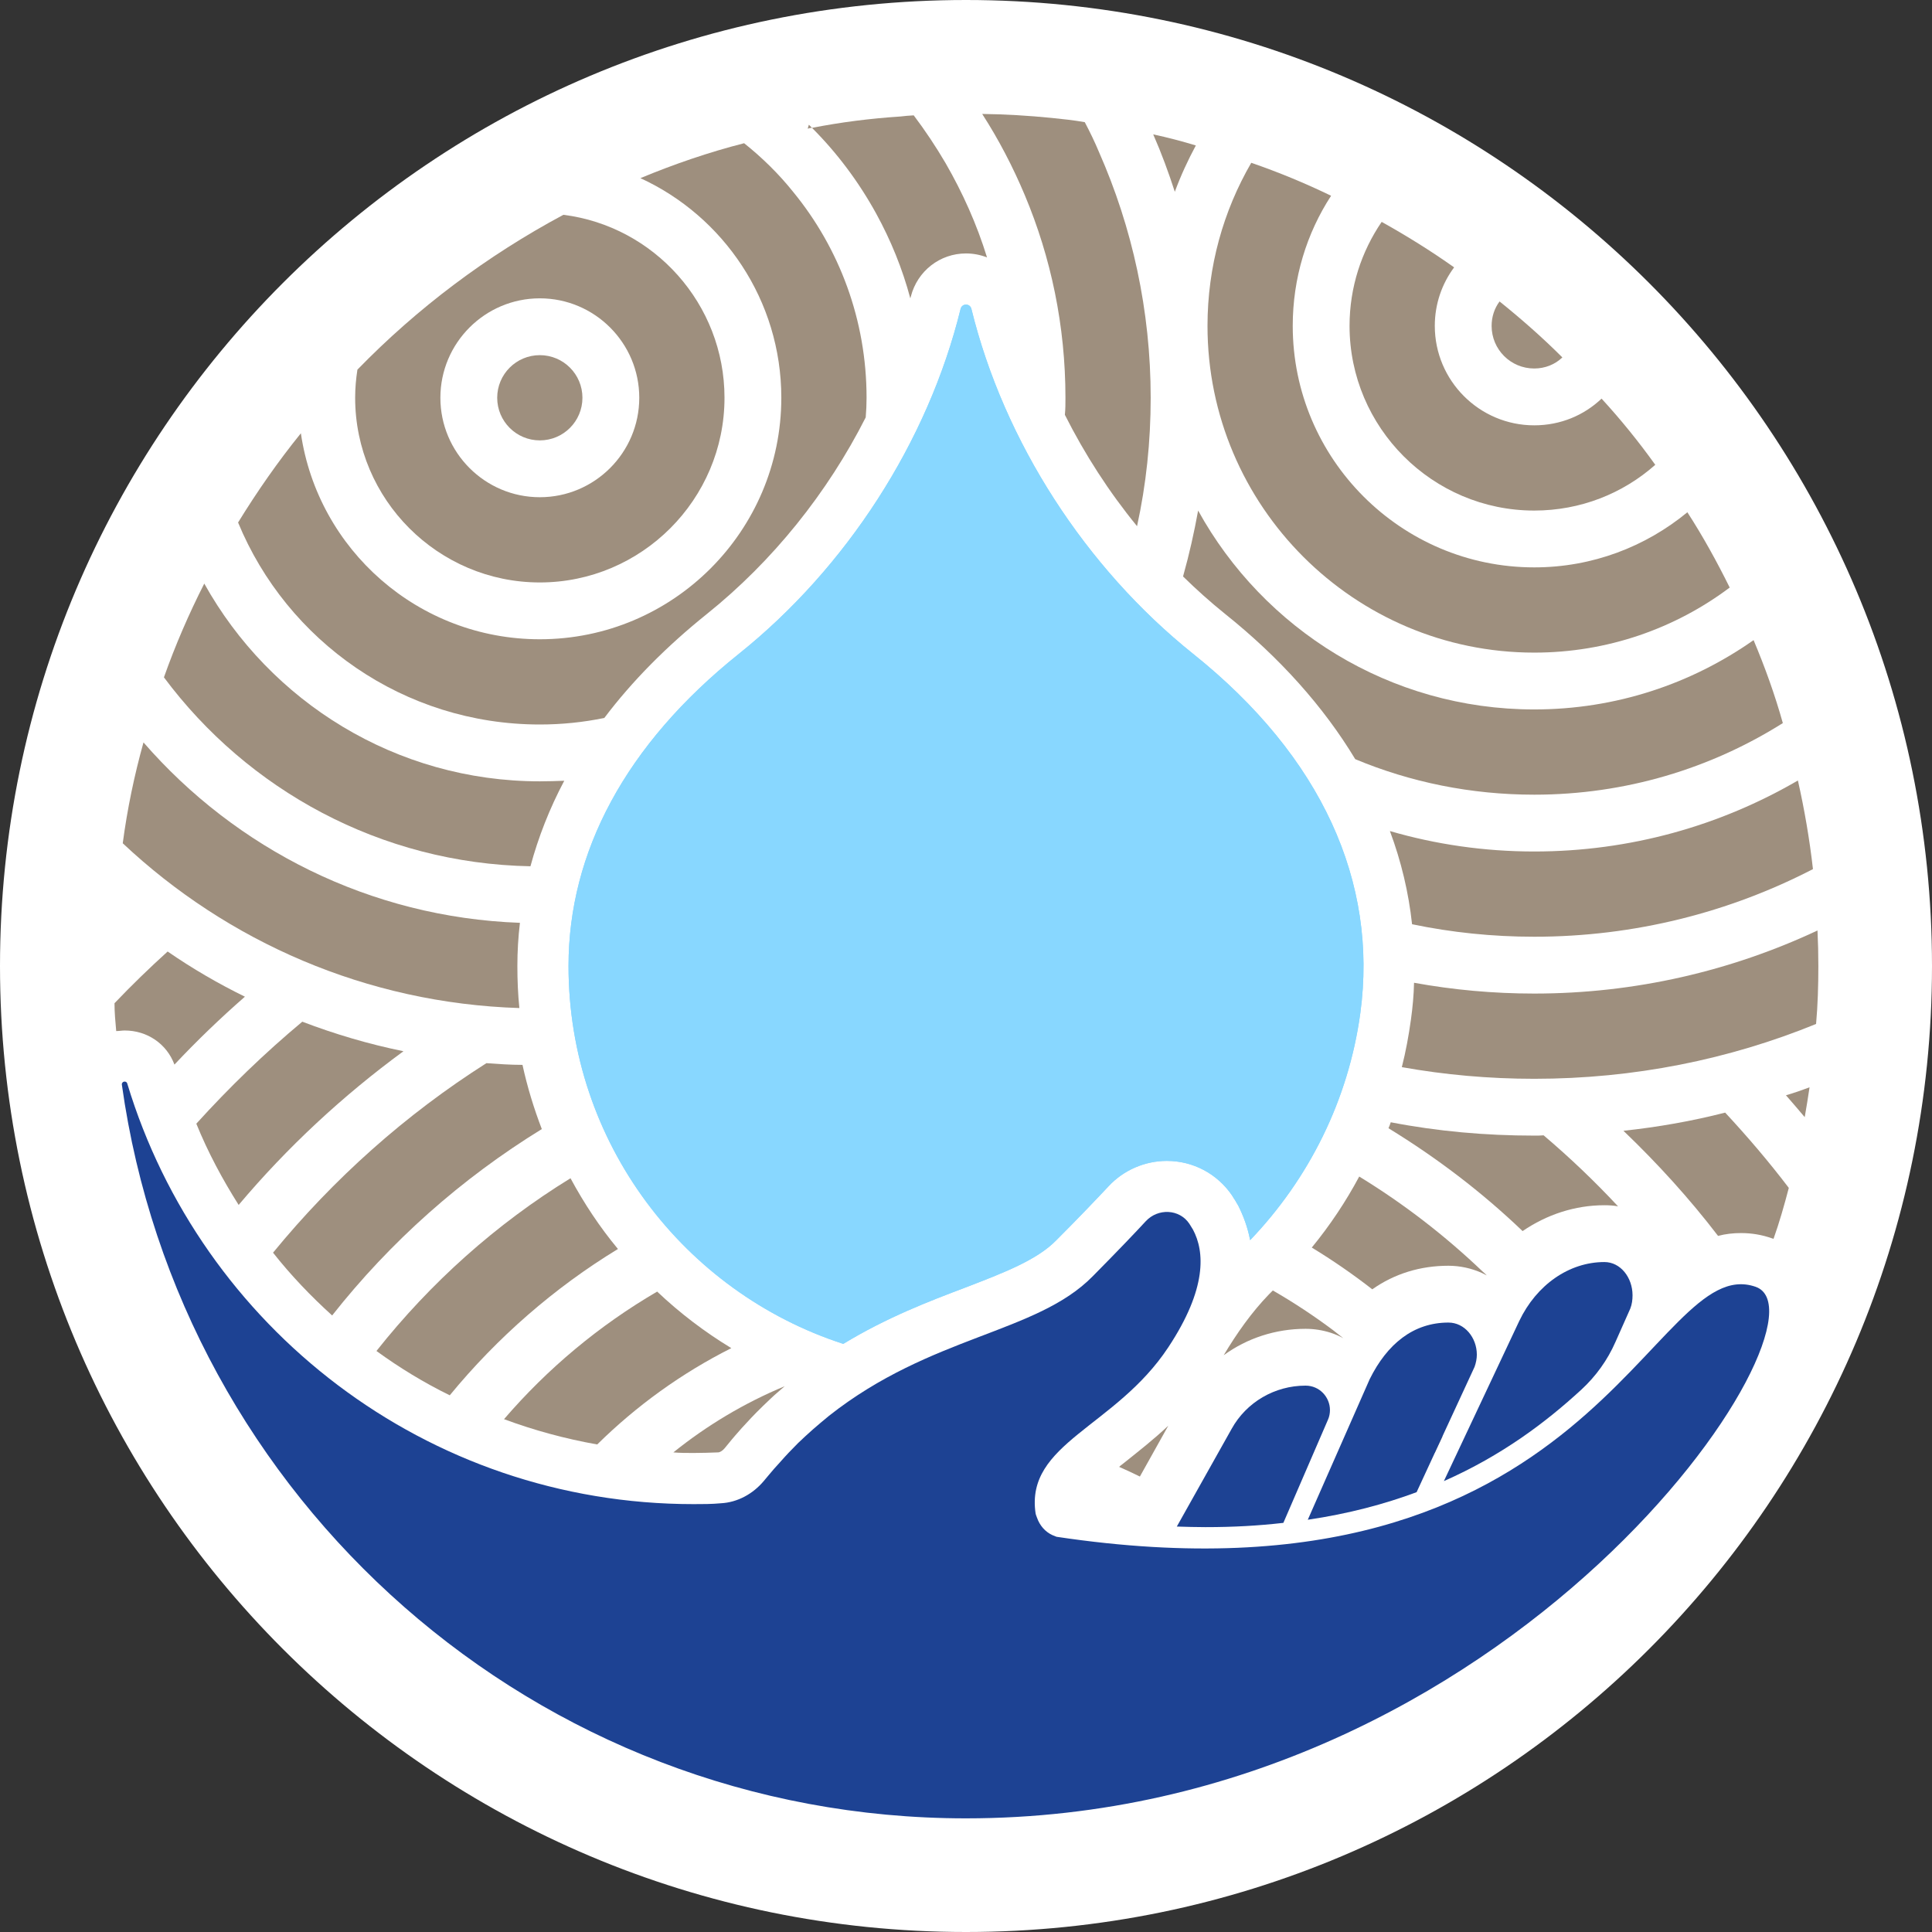
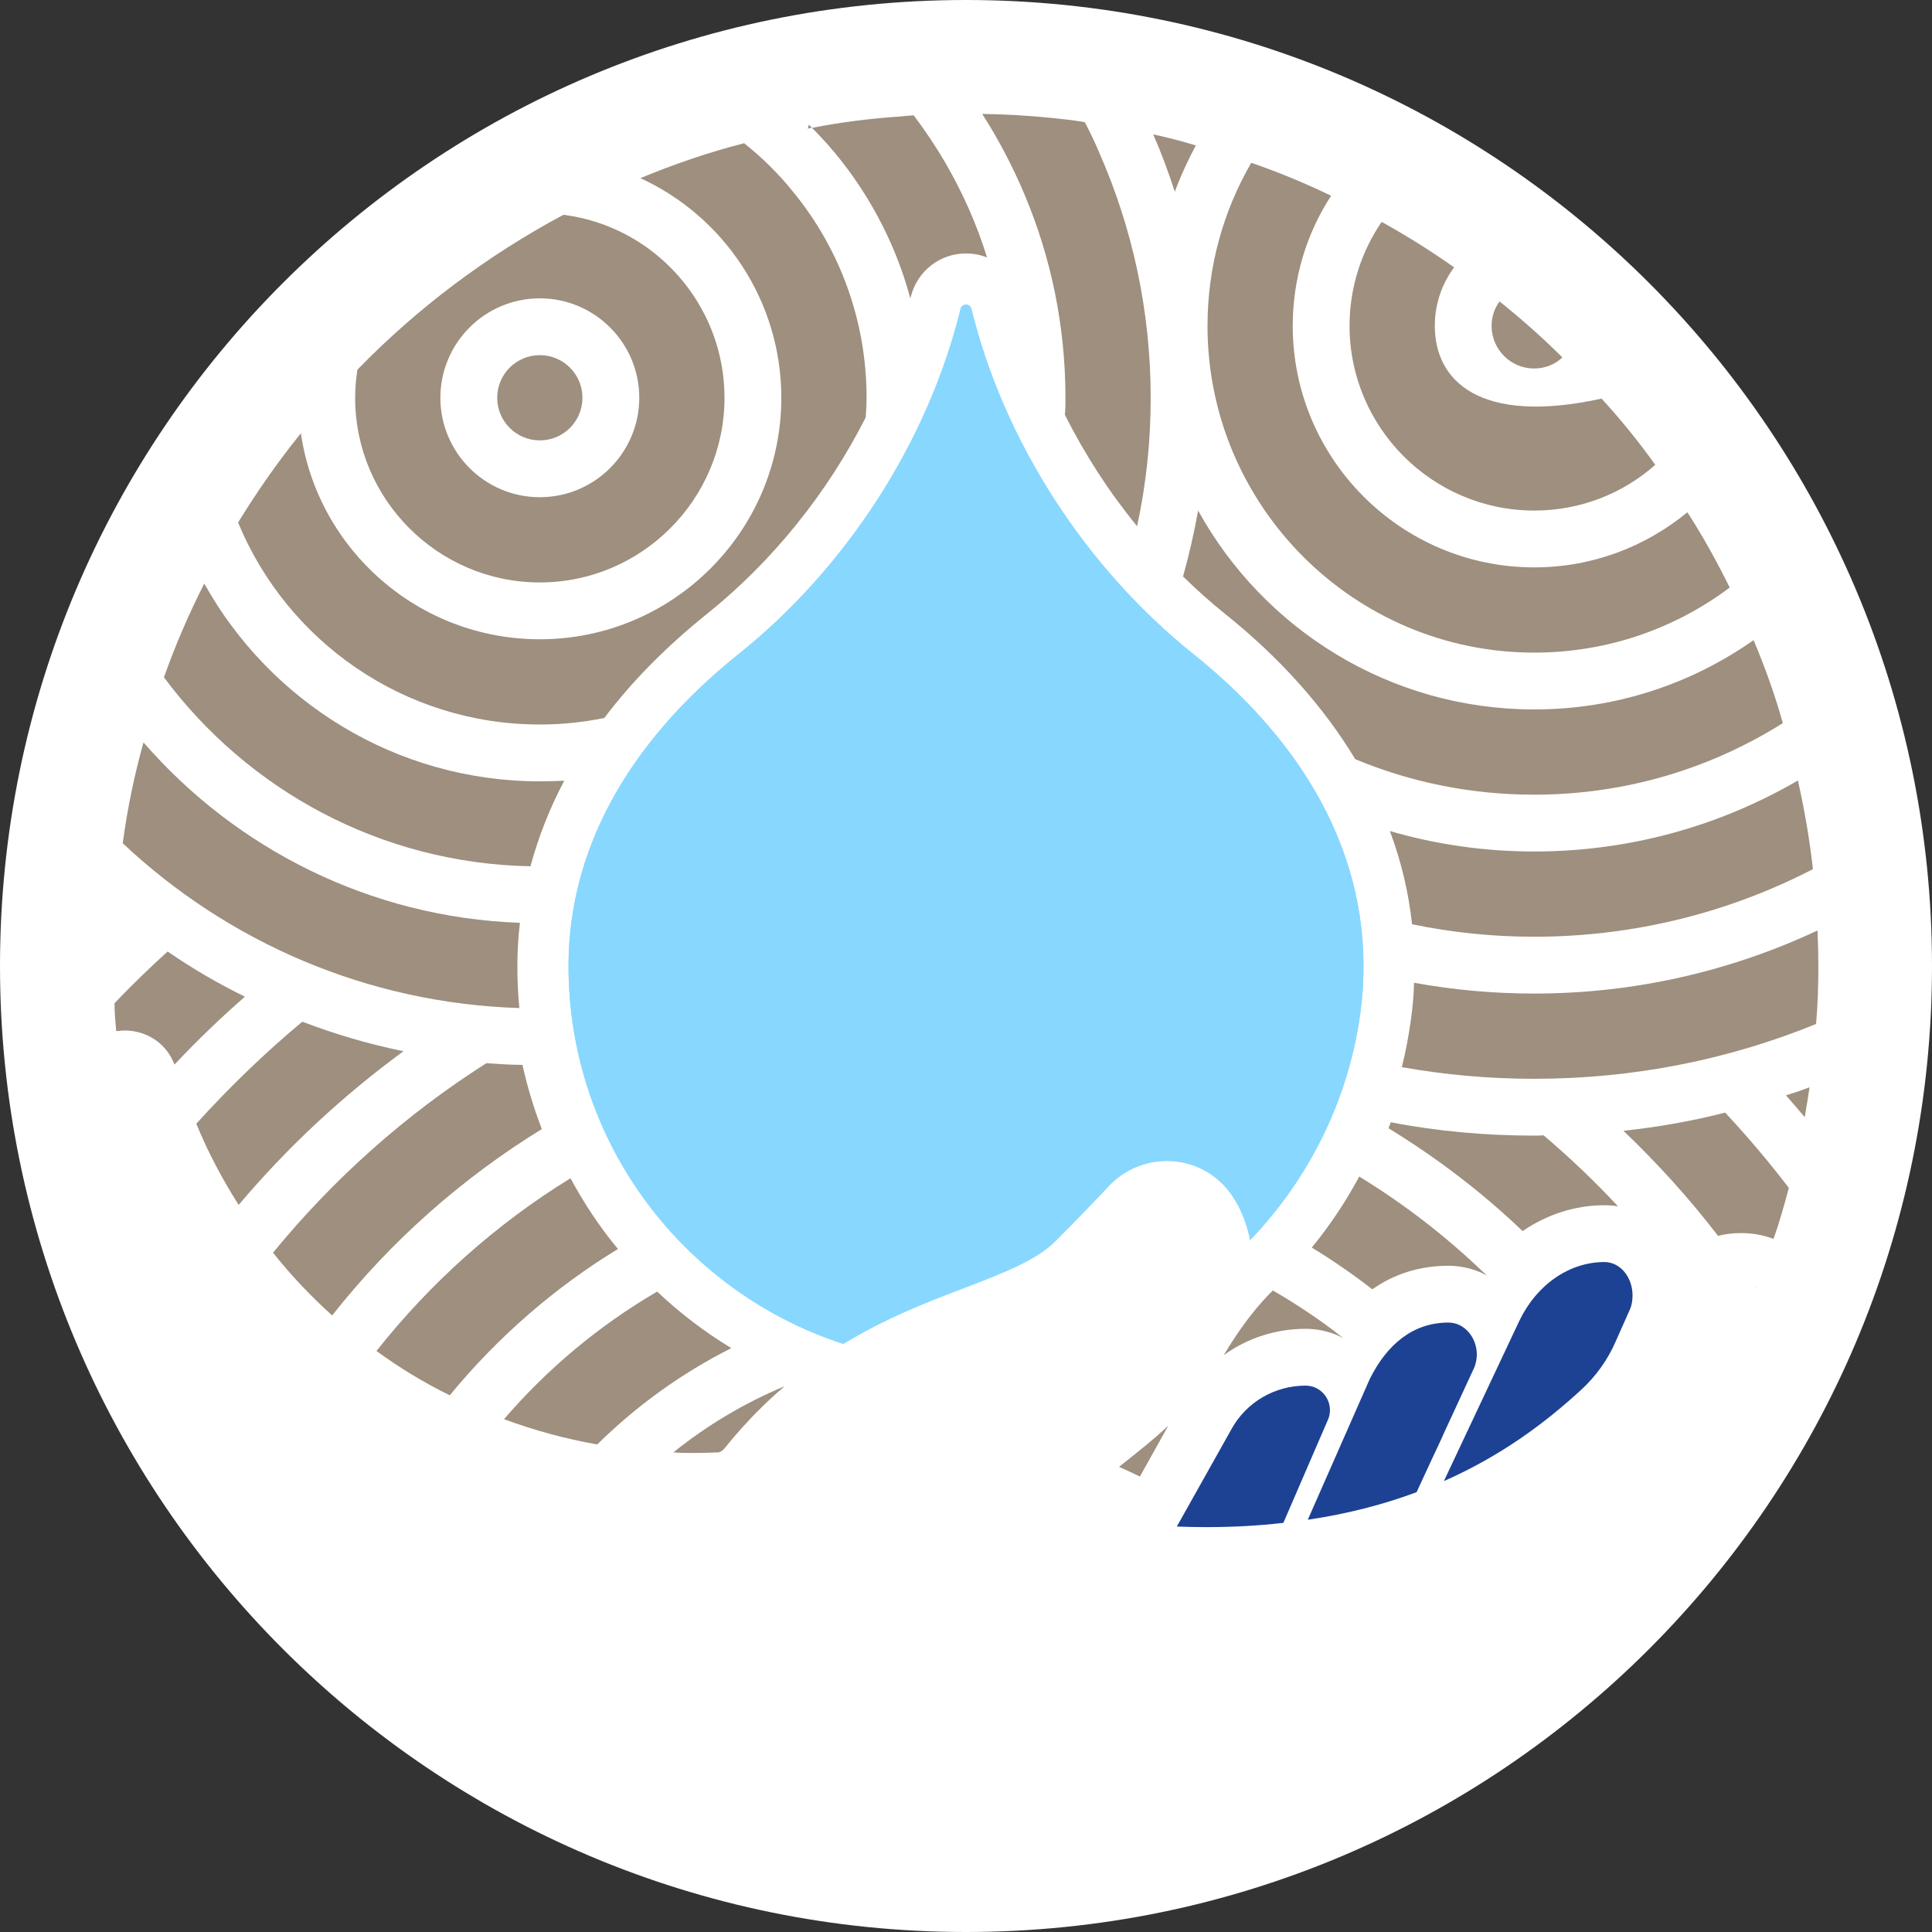
<svg xmlns="http://www.w3.org/2000/svg" width="120" height="120" viewBox="0 0 120 120" fill="none">
  <rect x="0" y="0" width="120" height="120" fill="#333333" stroke="none" />
  <g id="[KOMPONENT] SYGNET">
    <g id="Group">
      <path id="Vector" d="M60 120C93.137 120 120 93.137 120 60C120 26.863 93.137 0 60 0C26.863 0 0 26.863 0 60C0 93.137 26.863 120 60 120Z" fill="white" />
      <g id="Group_2">
        <path id="Vector_2" d="M35.435 73.183C30.812 76.024 26.735 79.677 23.382 83.912C24.812 84.953 26.347 85.888 27.935 86.665C30.882 83.082 34.412 79.994 38.382 77.577C37.253 76.218 36.282 74.753 35.435 73.183ZM92.1 78.988C89.753 76.747 87.194 74.771 84.424 73.077C83.594 74.63 82.606 76.112 81.477 77.488C82.782 78.282 84.035 79.147 85.235 80.082C86.612 79.112 88.218 78.618 89.965 78.618C90.688 78.618 91.394 78.777 92.029 79.059C92.135 79.112 92.241 79.165 92.347 79.218C92.259 79.13 92.188 79.059 92.1 78.988Z" fill="#9E8F7E" />
        <path id="Vector_3" d="M40.818 80.223C37.218 82.323 34.006 85.006 31.306 88.147C33.159 88.835 35.1 89.365 37.094 89.718C39.529 87.317 42.335 85.288 45.424 83.735C43.765 82.729 42.212 81.547 40.818 80.223ZM89.541 89.171L89.029 90.265C89.029 90.265 89.1 90.247 89.118 90.229L89.594 89.223C89.594 89.223 89.576 89.188 89.541 89.171ZM82.782 82.606C81.6 81.723 80.347 80.894 79.059 80.153L78.829 80.382C77.735 81.512 76.818 82.817 76.006 84.176C77.453 83.118 79.235 82.535 81.088 82.535C81.635 82.535 82.165 82.623 82.659 82.782C82.924 82.871 83.188 82.976 83.435 83.118C83.224 82.941 82.994 82.782 82.782 82.606Z" fill="#9E8F7E" />
        <path id="Vector_4" d="M41.824 90.211C42.247 90.247 42.653 90.247 43.077 90.247C43.588 90.247 44.082 90.229 44.594 90.211C44.718 90.211 44.877 90.106 45 89.964L45.247 89.664C45.529 89.311 45.812 88.994 46.077 88.694C46.465 88.27 46.853 87.847 47.33 87.388L47.4 87.317C47.718 87.017 48.035 86.7 48.353 86.435C48.477 86.329 48.618 86.206 48.741 86.1C46.235 87.141 43.906 88.535 41.824 90.211ZM69.882 90.811C69.759 90.917 69.618 91.005 69.512 91.111C69.953 91.305 70.376 91.5 70.8 91.711L72.565 88.552C71.629 89.435 70.694 90.158 69.882 90.811Z" fill="#9E8F7E" />
        <path id="Vector_5" d="M32.453 66.141C31.694 66.141 30.953 66.088 30.212 66.035C25.182 69.229 20.718 73.218 16.959 77.806C18.071 79.218 19.306 80.506 20.63 81.706C24.247 77.118 28.659 73.2 33.653 70.129C33.159 68.841 32.753 67.517 32.453 66.141ZM95.876 70.517C95.682 70.535 95.488 70.535 95.294 70.535C92.276 70.535 89.294 70.27 86.382 69.706C86.347 69.829 86.294 69.953 86.241 70.076C89.241 71.912 92.047 74.047 94.571 76.465C96.071 75.441 97.818 74.859 99.653 74.859C99.935 74.859 100.235 74.876 100.5 74.929C99.053 73.376 97.5 71.894 95.876 70.517Z" fill="#9E8F7E" />
        <path id="Vector_6" d="M18.776 63.459C16.429 65.417 14.241 67.535 12.194 69.794C12.918 71.576 13.818 73.253 14.823 74.841C17.841 71.258 21.282 68.064 25.059 65.294C22.906 64.853 20.806 64.235 18.776 63.459ZM109.041 79.923H109.006C109.006 79.923 109.041 79.941 109.041 79.959C109.041 79.941 109.059 79.941 109.059 79.923H109.041ZM107.153 69.106C105.088 69.635 102.971 70.006 100.835 70.235C102.953 72.264 104.929 74.435 106.712 76.764C107.171 76.641 107.647 76.588 108.141 76.588C108.794 76.588 109.447 76.694 110.082 76.923C110.1 76.923 110.135 76.923 110.153 76.959C110.524 75.917 110.824 74.859 111.106 73.782C109.871 72.159 108.547 70.606 107.153 69.106Z" fill="#9E8F7E" />
        <path id="Vector_7" d="M10.412 59.1C9.282 60.124 8.171 61.2 7.112 62.312C7.112 62.894 7.165 63.459 7.218 64.041C7.394 64.041 7.571 64.006 7.747 64.006C9.141 64.006 10.359 64.835 10.835 66.124C12.212 64.659 13.677 63.247 15.212 61.906C13.553 61.094 11.947 60.159 10.412 59.1ZM110.929 68.029C111.318 68.471 111.706 68.93 112.094 69.388C112.2 68.771 112.306 68.153 112.394 67.535C111.918 67.712 111.424 67.888 110.929 68.029Z" fill="#9E8F7E" />
      </g>
      <g id="Group_3">
        <path id="Vector_8" d="M32.294 57.318C32.188 58.2 32.135 59.1 32.135 60C32.135 60.9 32.171 61.747 32.259 62.612C22.747 62.312 14.118 58.482 7.624 52.377C7.906 50.241 8.347 48.141 8.912 46.112C14.647 52.712 22.977 56.982 32.294 57.318Z" fill="#9E8F7E" />
        <path id="Vector_9" d="M71.471 24.706C71.471 27.441 71.188 30.106 70.624 32.682C68.877 30.547 67.377 28.218 66.141 25.765C66.177 25.412 66.177 25.059 66.177 24.706C66.177 20.241 65.277 15.988 63.653 12.124C62.912 10.359 62.029 8.665 61.006 7.077C62.453 7.094 63.9 7.183 65.312 7.324C66 7.394 66.688 7.465 67.377 7.588C67.694 8.188 67.994 8.806 68.259 9.441C70.324 14.118 71.471 19.288 71.471 24.706Z" fill="#9E8F7E" />
        <path id="Vector_10" d="M58.73 10.13C58.13 9.106 57.459 8.1 56.753 7.165C56.471 7.183 56.188 7.2 55.924 7.236C54.053 7.359 52.235 7.589 50.435 7.942C52.006 9.512 53.347 11.312 54.424 13.271C55.324 14.912 56.047 16.677 56.541 18.53C56.559 18.494 56.559 18.442 56.577 18.406C56.983 16.836 58.377 15.742 60 15.742C60.459 15.742 60.9 15.83 61.306 15.989C60.671 13.924 59.788 11.965 58.73 10.13ZM12.688 36.247C11.735 38.118 10.888 40.077 10.182 42.071C15.388 49.059 23.63 53.63 32.947 53.806C33.441 51.989 34.13 50.224 35.047 48.494C34.535 48.512 34.041 48.53 33.53 48.53C24.582 48.53 16.765 43.571 12.688 36.247Z" fill="#9E8F7E" />
        <path id="Vector_11" d="M49.288 11.947C48.388 10.818 47.347 9.795 46.218 8.895C44.012 9.459 41.859 10.2 39.776 11.065C44.929 13.43 48.529 18.653 48.529 24.706C48.529 32.983 41.806 39.706 33.529 39.706C25.994 39.706 19.747 34.148 18.688 26.912C17.259 28.677 15.971 30.53 14.788 32.453C17.823 39.812 25.076 45 33.529 45C34.906 45 36.247 44.859 37.535 44.594C39.265 42.3 41.4 40.148 43.906 38.136C48 34.853 51.406 30.6 53.771 25.924C53.806 25.518 53.824 25.112 53.824 24.706C53.824 19.871 52.129 15.424 49.288 11.947Z" fill="#9E8F7E" />
        <path id="Vector_12" d="M34.994 13.342C30.247 15.883 25.924 19.13 22.2 22.959C22.112 23.524 22.059 24.107 22.059 24.706C22.059 31.024 27.212 36.177 33.529 36.177C39.847 36.177 45 31.024 45 24.706C45 18.883 40.623 14.048 34.994 13.342ZM33.529 30.883C30.123 30.883 27.353 28.112 27.353 24.706C27.353 21.301 30.123 18.53 33.529 18.53C36.935 18.53 39.706 21.301 39.706 24.706C39.706 28.112 36.935 30.883 33.529 30.883Z" fill="#9E8F7E" />
        <path id="Vector_13" d="M33.529 27.353C34.991 27.353 36.176 26.168 36.176 24.706C36.176 23.244 34.991 22.059 33.529 22.059C32.068 22.059 30.882 23.244 30.882 24.706C30.882 26.168 32.068 27.353 33.529 27.353Z" fill="#9E8F7E" />
      </g>
      <g id="Group_4">
        <path id="Vector_14" d="M71.629 8.347C72.141 9.512 72.582 10.712 72.97 11.912C73.341 10.906 73.782 9.953 74.276 9.035C73.412 8.771 72.529 8.541 71.629 8.347ZM108.918 39.759C105.053 42.477 100.359 44.065 95.294 44.065C86.312 44.065 78.476 39.071 74.418 31.712C74.17 33.071 73.871 34.412 73.5 35.735C73.5 35.753 73.482 35.788 73.482 35.806C74.312 36.618 75.176 37.394 76.076 38.118C79.5 40.853 82.218 43.906 84.176 47.153C87.6 48.583 91.359 49.359 95.294 49.359C100.959 49.359 106.253 47.735 110.735 44.912C110.241 43.147 109.623 41.435 108.918 39.759Z" fill="#9E8F7E" />
        <path id="Vector_15" d="M112.888 57.794C107.541 60.3 101.576 61.712 95.294 61.712C92.753 61.712 90.247 61.482 87.829 61.041C87.812 61.8 87.741 62.577 87.635 63.335C87.494 64.341 87.318 65.312 87.07 66.282C89.735 66.759 92.488 67.006 95.294 67.006C101.488 67.006 107.4 65.806 112.8 63.6C112.906 62.418 112.941 61.218 112.941 60C112.941 59.259 112.923 58.518 112.888 57.794ZM50.241 7.747C50.241 7.747 50.188 7.906 50.17 7.994C50.259 7.959 50.347 7.941 50.435 7.941C50.365 7.871 50.312 7.818 50.241 7.747Z" fill="#9E8F7E" />
        <path id="Vector_16" d="M111.671 48.477C106.853 51.282 101.259 52.888 95.294 52.888C92.188 52.888 89.171 52.447 86.329 51.618C87.035 53.506 87.494 55.447 87.706 57.406C90.159 57.918 92.7 58.182 95.294 58.182C101.523 58.182 107.418 56.665 112.606 53.982C112.394 52.112 112.076 50.277 111.671 48.477Z" fill="#9E8F7E" />
        <path id="Vector_17" d="M104.806 31.818C102.212 33.953 98.912 35.241 95.294 35.241C87.018 35.241 80.294 28.5 80.294 20.241C80.294 17.276 81.159 14.488 82.677 12.159C81.071 11.382 79.412 10.694 77.718 10.112C75.988 13.094 75 16.553 75 20.241C75 31.43 84.106 40.535 95.294 40.535C99.847 40.535 104.047 39.035 107.435 36.494C106.641 34.888 105.776 33.318 104.806 31.818Z" fill="#9E8F7E" />
-         <path id="Vector_18" d="M99.476 24.759C98.382 25.8 96.918 26.418 95.294 26.418C91.888 26.418 89.118 23.647 89.118 20.241C89.118 18.882 89.559 17.629 90.318 16.606C88.871 15.582 87.371 14.647 85.818 13.782C84.565 15.617 83.823 17.841 83.823 20.241C83.823 26.559 88.976 31.712 95.294 31.712C98.171 31.712 100.8 30.653 102.812 28.87C101.788 27.441 100.676 26.065 99.476 24.759Z" fill="#9E8F7E" />
+         <path id="Vector_18" d="M99.476 24.759C91.888 26.418 89.118 23.647 89.118 20.241C89.118 18.882 89.559 17.629 90.318 16.606C88.871 15.582 87.371 14.647 85.818 13.782C84.565 15.617 83.823 17.841 83.823 20.241C83.823 26.559 88.976 31.712 95.294 31.712C98.171 31.712 100.8 30.653 102.812 28.87C101.788 27.441 100.676 26.065 99.476 24.759Z" fill="#9E8F7E" />
        <path id="Vector_19" d="M97.041 22.2C96.582 22.641 95.965 22.888 95.294 22.888C93.829 22.888 92.647 21.706 92.647 20.241C92.647 19.677 92.823 19.147 93.141 18.724C94.5 19.818 95.806 20.965 97.041 22.2Z" fill="#9E8F7E" />
      </g>
      <path id="Vector_20" d="M84.494 62.912C83.753 68.365 81.265 73.253 77.647 77.03C77.488 76.183 77.206 75.477 76.906 74.877L76.853 74.789L76.8 74.7L76.73 74.577C76.641 74.453 76.588 74.347 76.518 74.242C75.6 72.9 74.1 72.106 72.477 72.106C71.118 72.106 69.794 72.671 68.859 73.677C68.047 74.541 66.971 75.671 65.612 77.03C64.412 78.265 62.33 79.059 59.947 79.977C57.706 80.824 55.077 81.83 52.377 83.471C42.477 80.259 35.312 70.959 35.312 60C35.312 52.941 38.841 46.253 45.9 40.606C52.553 35.277 57.635 27.459 59.665 19.183C59.753 18.83 60.247 18.83 60.335 19.183C62.365 27.459 67.447 35.277 74.1 40.606C82.112 47.012 85.588 54.794 84.494 62.912Z" fill="#88D7FF" />
      <path id="Vector_21" d="M84.494 62.912C83.753 68.365 81.265 73.253 77.647 77.03C77.488 76.183 77.206 75.477 76.906 74.877L76.853 74.789L76.8 74.7L76.73 74.577C76.641 74.453 76.588 74.347 76.518 74.242C75.6 72.9 74.1 72.106 72.477 72.106C71.118 72.106 69.794 72.671 68.859 73.677C68.047 74.541 66.971 75.671 65.612 77.03C64.412 78.265 62.33 79.059 59.947 79.977C57.706 80.824 55.077 81.83 52.377 83.471C42.477 80.259 35.312 70.959 35.312 60C35.312 52.941 38.841 46.253 45.9 40.606C52.553 35.277 57.635 27.459 59.665 19.183C59.753 18.83 60.247 18.83 60.335 19.183C62.365 27.459 67.447 35.277 74.1 40.606C82.112 47.012 85.588 54.794 84.494 62.912Z" fill="#88D7FF" />
      <g id="Group_5">
-         <path id="Vector_22" d="M60 112.941C33.265 112.941 11.171 93.124 7.57 67.377C7.535 67.165 7.853 67.094 7.906 67.306C12.476 82.412 26.471 93.424 43.076 93.424C43.641 93.424 44.206 93.424 44.77 93.371C45.812 93.318 46.765 92.788 47.435 91.994L47.7 91.677C47.947 91.377 48.194 91.094 48.441 90.83C48.812 90.406 49.182 90.018 49.571 89.63C49.87 89.347 50.17 89.065 50.471 88.8C50.806 88.5 51.159 88.218 51.494 87.936C57.847 82.924 64.376 82.835 67.871 79.271C69.512 77.612 70.535 76.535 71.171 75.847C71.929 75.035 73.253 75.088 73.871 76.006C73.941 76.112 74.012 76.236 74.1 76.377C74.823 77.736 74.982 80.03 72.565 83.683C69.282 88.659 63.67 89.63 64.323 94.006C64.323 94.059 64.482 94.447 64.482 94.447C64.694 94.906 65.065 95.259 65.541 95.418C65.559 95.436 65.594 95.436 65.629 95.453C99.159 100.483 102.529 77.665 109.041 79.924C114.37 81.777 94.094 112.941 60 112.941Z" fill="#1D4293" />
        <g id="Group_6">
          <path id="Vector_23" d="M82.606 87.582C82.606 86.788 81.971 86.064 81.088 86.064C79.182 86.064 77.418 87.088 76.5 88.747L73.094 94.817C73.694 94.835 74.294 94.853 74.876 94.853C76.623 94.853 78.176 94.764 79.712 94.588L82.482 88.182C82.57 87.988 82.606 87.776 82.606 87.582Z" fill="#1D4293" />
          <path id="Vector_24" d="M91.729 84.141C91.729 83.082 90.97 82.147 89.965 82.147C87.776 82.147 86.153 83.488 85.076 85.658L81.229 94.394C83.753 94.023 85.994 93.423 87.988 92.682L91.588 84.899C91.676 84.652 91.729 84.388 91.729 84.141Z" fill="#1D4293" />
          <path id="Vector_25" d="M99.653 78.388C97.465 78.388 95.435 79.799 94.359 82.058L89.682 91.994C93.282 90.405 96.017 88.341 98.223 86.311C99.123 85.482 99.847 84.476 100.341 83.347L101.259 81.282C101.364 81.017 101.4 80.735 101.4 80.452C101.4 79.358 100.659 78.388 99.653 78.388Z" fill="#1D4293" />
        </g>
      </g>
    </g>
  </g>
</svg>